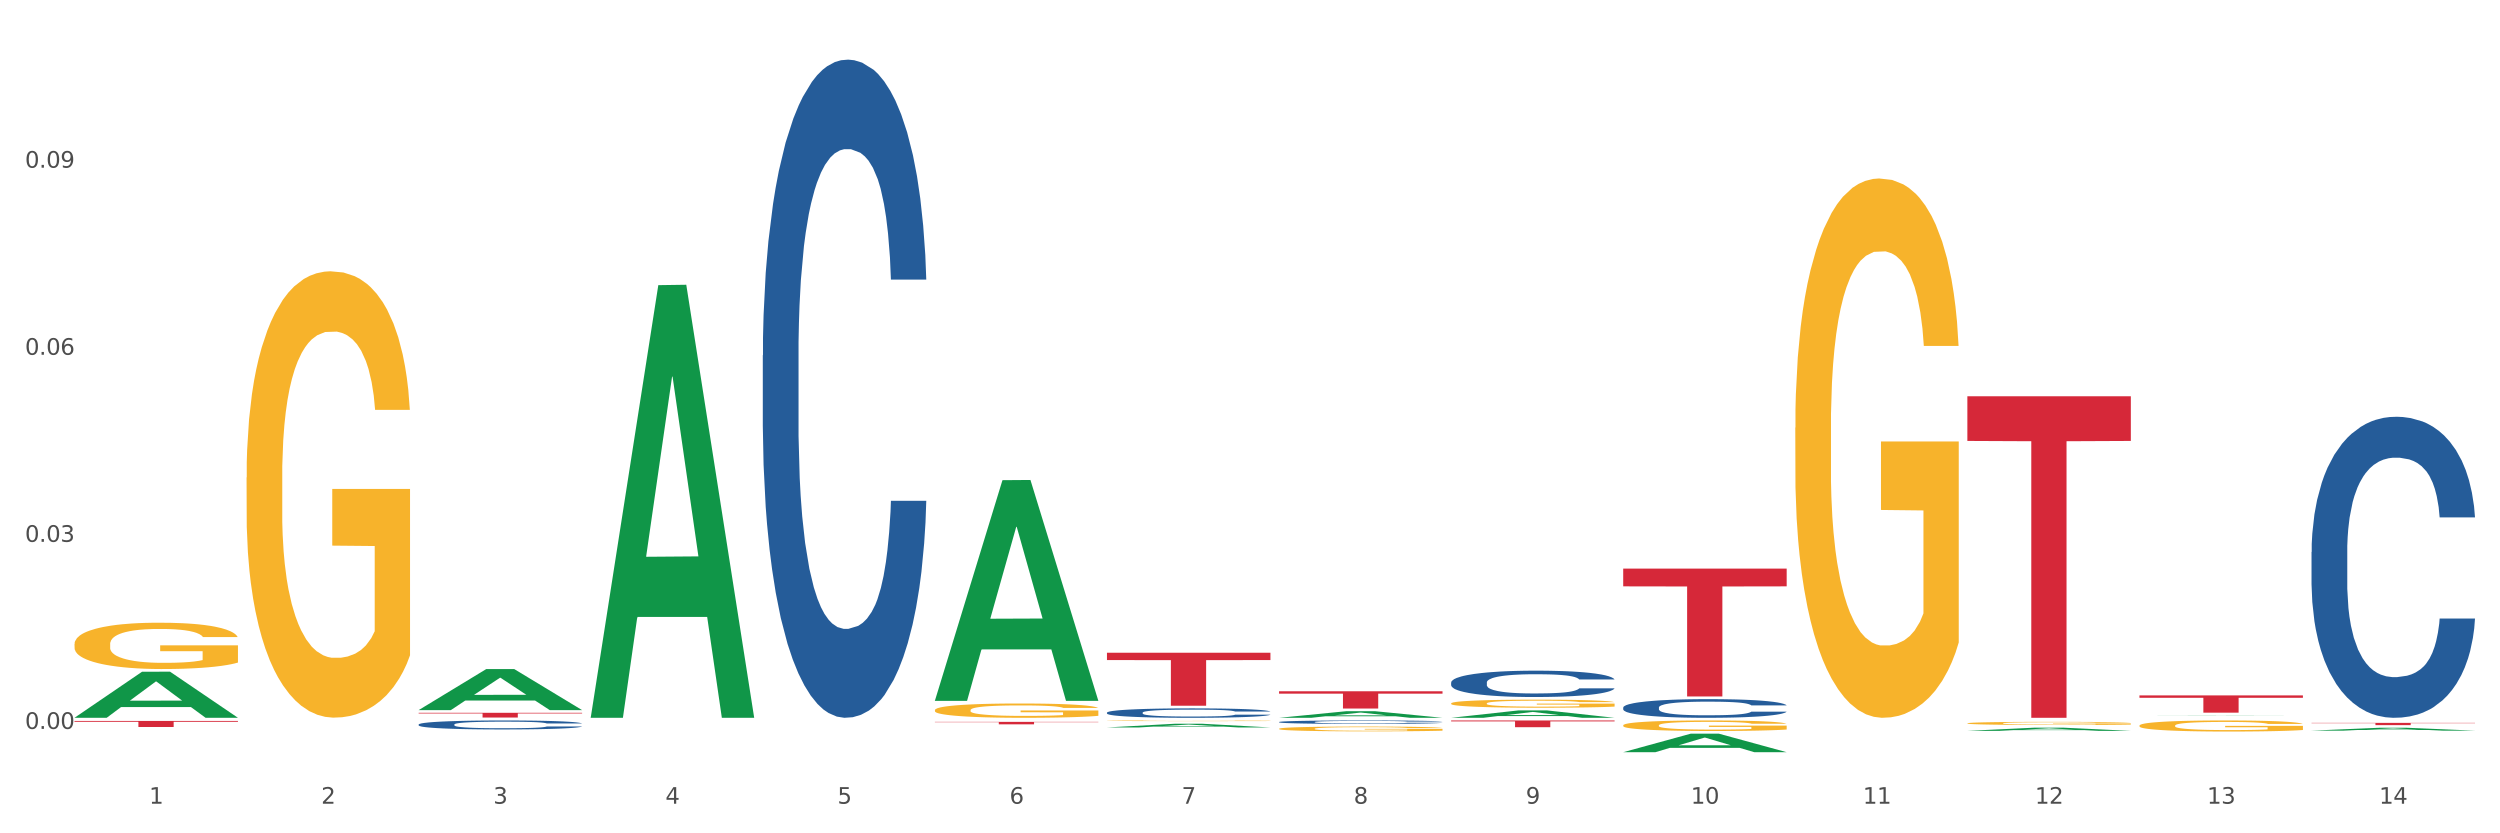
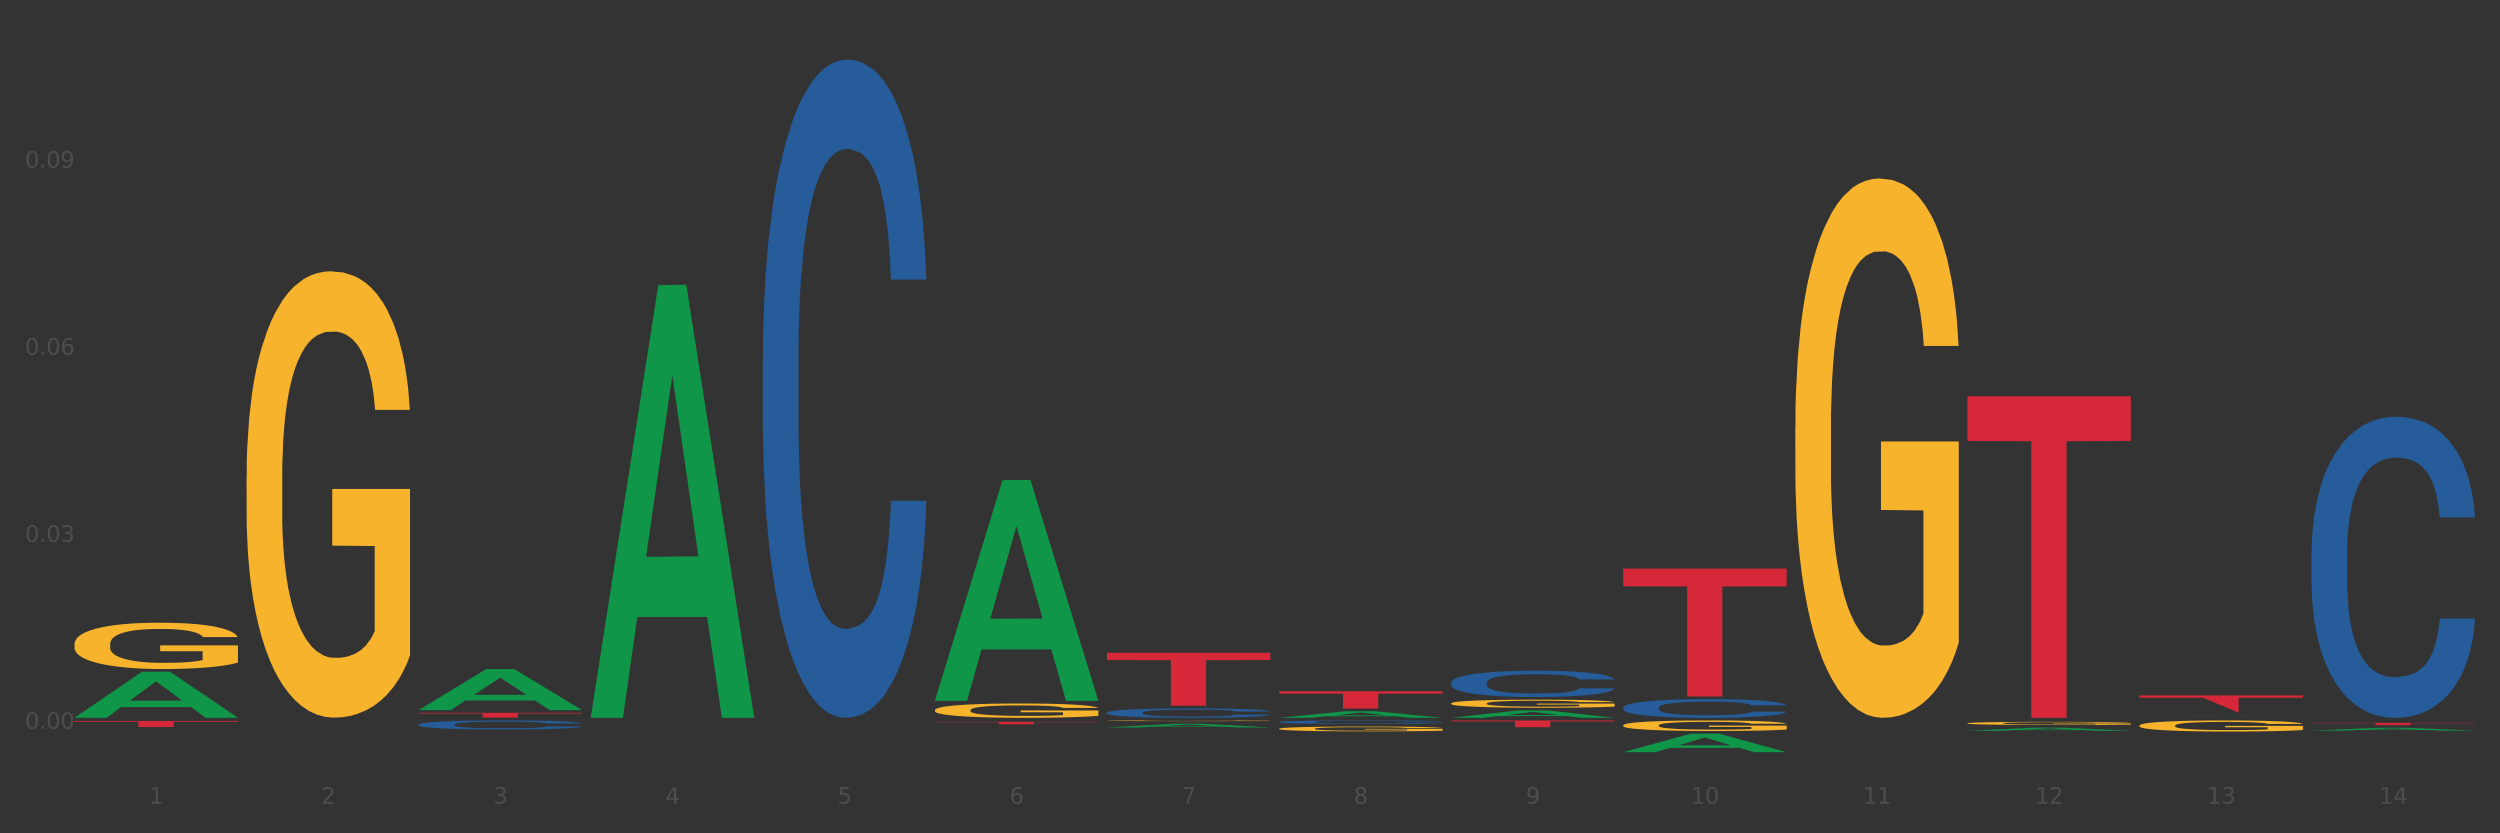
<svg xmlns="http://www.w3.org/2000/svg" xmlns:xlink="http://www.w3.org/1999/xlink" width="1080pt" height="360pt" viewBox="0 0 1080 360" version="1.1">
  <rect x="0" y="0" width="1080" height="360" fill="#333333" stroke="none" />
  <defs>
    <style type="text/css">*{stroke-linejoin: round; stroke-linecap: butt}</style>
  </defs>
  <g id="figure_1">
    <g id="patch_1">
-       <path d="M 0 360  L 1080 360  L 1080 0  L 0 0  z " style="fill: #ffffff; stroke: #ffffff; stroke-linejoin: miter" />
-     </g>
+       </g>
    <g id="axes_1">
      <g id="matplotlib.axis_1">
        <g id="xtick_1">
          <g id="text_1">
            <g style="fill: #4d4d4d" transform="translate(64.432 347.204) scale(0.096 -0.096)">
              <defs>
                <path id="DejaVuSans-31" d="M 794 531  L 1825 531  L 1825 4091  L 703 3866  L 703 4441  L 1819 4666  L 2450 4666  L 2450 531  L 3481 531  L 3481 0  L 794 0  L 794 531  z " transform="scale(0.016)" />
              </defs>
              <use xlink:href="#DejaVuSans-31" />
            </g>
          </g>
        </g>
        <g id="xtick_2">
          <g id="text_2">
            <g style="fill: #4d4d4d" transform="translate(138.771 347.204) scale(0.096 -0.096)">
              <defs>
                <path id="DejaVuSans-32" d="M 1228 531  L 3431 531  L 3431 0  L 469 0  L 469 531  Q 828 903 1448 1529  Q 2069 2156 2228 2338  Q 2531 2678 2651 2914  Q 2772 3150 2772 3378  Q 2772 3750 2511 3984  Q 2250 4219 1831 4219  Q 1534 4219 1204 4116  Q 875 4013 500 3803  L 500 4441  Q 881 4594 1212 4672  Q 1544 4750 1819 4750  Q 2544 4750 2975 4387  Q 3406 4025 3406 3419  Q 3406 3131 3298 2873  Q 3191 2616 2906 2266  Q 2828 2175 2409 1742  Q 1991 1309 1228 531  z " transform="scale(0.016)" />
              </defs>
              <use xlink:href="#DejaVuSans-32" />
            </g>
          </g>
        </g>
        <g id="xtick_3">
          <g id="text_3">
            <g style="fill: #4d4d4d" transform="translate(213.109 347.204) scale(0.096 -0.096)">
              <defs>
                <path id="DejaVuSans-33" d="M 2597 2516  Q 3050 2419 3304 2112  Q 3559 1806 3559 1356  Q 3559 666 3084 287  Q 2609 -91 1734 -91  Q 1441 -91 1130 -33  Q 819 25 488 141  L 488 750  Q 750 597 1062 519  Q 1375 441 1716 441  Q 2309 441 2620 675  Q 2931 909 2931 1356  Q 2931 1769 2642 2001  Q 2353 2234 1838 2234  L 1294 2234  L 1294 2753  L 1863 2753  Q 2328 2753 2575 2939  Q 2822 3125 2822 3475  Q 2822 3834 2567 4026  Q 2313 4219 1838 4219  Q 1578 4219 1281 4162  Q 984 4106 628 3988  L 628 4550  Q 988 4650 1302 4700  Q 1616 4750 1894 4750  Q 2613 4750 3031 4423  Q 3450 4097 3450 3541  Q 3450 3153 3228 2886  Q 3006 2619 2597 2516  z " transform="scale(0.016)" />
              </defs>
              <use xlink:href="#DejaVuSans-33" />
            </g>
          </g>
        </g>
        <g id="xtick_4">
          <g id="text_4">
            <g style="fill: #4d4d4d" transform="translate(287.448 347.204) scale(0.096 -0.096)">
              <defs>
                <path id="DejaVuSans-34" d="M 2419 4116  L 825 1625  L 2419 1625  L 2419 4116  z M 2253 4666  L 3047 4666  L 3047 1625  L 3713 1625  L 3713 1100  L 3047 1100  L 3047 0  L 2419 0  L 2419 1100  L 313 1100  L 313 1709  L 2253 4666  z " transform="scale(0.016)" />
              </defs>
              <use xlink:href="#DejaVuSans-34" />
            </g>
          </g>
        </g>
        <g id="xtick_5">
          <g id="text_5">
            <g style="fill: #4d4d4d" transform="translate(361.787 347.204) scale(0.096 -0.096)">
              <defs>
                <path id="DejaVuSans-35" d="M 691 4666  L 3169 4666  L 3169 4134  L 1269 4134  L 1269 2991  Q 1406 3038 1543 3061  Q 1681 3084 1819 3084  Q 2600 3084 3056 2656  Q 3513 2228 3513 1497  Q 3513 744 3044 326  Q 2575 -91 1722 -91  Q 1428 -91 1123 -41  Q 819 9 494 109  L 494 744  Q 775 591 1075 516  Q 1375 441 1709 441  Q 2250 441 2565 725  Q 2881 1009 2881 1497  Q 2881 1984 2565 2268  Q 2250 2553 1709 2553  Q 1456 2553 1204 2497  Q 953 2441 691 2322  L 691 4666  z " transform="scale(0.016)" />
              </defs>
              <use xlink:href="#DejaVuSans-35" />
            </g>
          </g>
        </g>
        <g id="xtick_6">
          <g id="text_6">
            <g style="fill: #4d4d4d" transform="translate(436.125 347.204) scale(0.096 -0.096)">
              <defs>
                <path id="DejaVuSans-36" d="M 2113 2584  Q 1688 2584 1439 2293  Q 1191 2003 1191 1497  Q 1191 994 1439 701  Q 1688 409 2113 409  Q 2538 409 2786 701  Q 3034 994 3034 1497  Q 3034 2003 2786 2293  Q 2538 2584 2113 2584  z M 3366 4563  L 3366 3988  Q 3128 4100 2886 4159  Q 2644 4219 2406 4219  Q 1781 4219 1451 3797  Q 1122 3375 1075 2522  Q 1259 2794 1537 2939  Q 1816 3084 2150 3084  Q 2853 3084 3261 2657  Q 3669 2231 3669 1497  Q 3669 778 3244 343  Q 2819 -91 2113 -91  Q 1303 -91 875 529  Q 447 1150 447 2328  Q 447 3434 972 4092  Q 1497 4750 2381 4750  Q 2619 4750 2861 4703  Q 3103 4656 3366 4563  z " transform="scale(0.016)" />
              </defs>
              <use xlink:href="#DejaVuSans-36" />
            </g>
          </g>
        </g>
        <g id="xtick_7">
          <g id="text_7">
            <g style="fill: #4d4d4d" transform="translate(510.464 347.204) scale(0.096 -0.096)">
              <defs>
                <path id="DejaVuSans-37" d="M 525 4666  L 3525 4666  L 3525 4397  L 1831 0  L 1172 0  L 2766 4134  L 525 4134  L 525 4666  z " transform="scale(0.016)" />
              </defs>
              <use xlink:href="#DejaVuSans-37" />
            </g>
          </g>
        </g>
        <g id="xtick_8">
          <g id="text_8">
            <g style="fill: #4d4d4d" transform="translate(584.803 347.204) scale(0.096 -0.096)">
              <defs>
                <path id="DejaVuSans-38" d="M 2034 2216  Q 1584 2216 1326 1975  Q 1069 1734 1069 1313  Q 1069 891 1326 650  Q 1584 409 2034 409  Q 2484 409 2743 651  Q 3003 894 3003 1313  Q 3003 1734 2745 1975  Q 2488 2216 2034 2216  z M 1403 2484  Q 997 2584 770 2862  Q 544 3141 544 3541  Q 544 4100 942 4425  Q 1341 4750 2034 4750  Q 2731 4750 3128 4425  Q 3525 4100 3525 3541  Q 3525 3141 3298 2862  Q 3072 2584 2669 2484  Q 3125 2378 3379 2068  Q 3634 1759 3634 1313  Q 3634 634 3220 271  Q 2806 -91 2034 -91  Q 1263 -91 848 271  Q 434 634 434 1313  Q 434 1759 690 2068  Q 947 2378 1403 2484  z M 1172 3481  Q 1172 3119 1398 2916  Q 1625 2713 2034 2713  Q 2441 2713 2670 2916  Q 2900 3119 2900 3481  Q 2900 3844 2670 4047  Q 2441 4250 2034 4250  Q 1625 4250 1398 4047  Q 1172 3844 1172 3481  z " transform="scale(0.016)" />
              </defs>
              <use xlink:href="#DejaVuSans-38" />
            </g>
          </g>
        </g>
        <g id="xtick_9">
          <g id="text_9">
            <g style="fill: #4d4d4d" transform="translate(659.142 347.204) scale(0.096 -0.096)">
              <defs>
                <path id="DejaVuSans-39" d="M 703 97  L 703 672  Q 941 559 1184 500  Q 1428 441 1663 441  Q 2288 441 2617 861  Q 2947 1281 2994 2138  Q 2813 1869 2534 1725  Q 2256 1581 1919 1581  Q 1219 1581 811 2004  Q 403 2428 403 3163  Q 403 3881 828 4315  Q 1253 4750 1959 4750  Q 2769 4750 3195 4129  Q 3622 3509 3622 2328  Q 3622 1225 3098 567  Q 2575 -91 1691 -91  Q 1453 -91 1209 -44  Q 966 3 703 97  z M 1959 2075  Q 2384 2075 2632 2365  Q 2881 2656 2881 3163  Q 2881 3666 2632 3958  Q 2384 4250 1959 4250  Q 1534 4250 1286 3958  Q 1038 3666 1038 3163  Q 1038 2656 1286 2365  Q 1534 2075 1959 2075  z " transform="scale(0.016)" />
              </defs>
              <use xlink:href="#DejaVuSans-39" />
            </g>
          </g>
        </g>
        <g id="xtick_10">
          <g id="text_10">
            <g style="fill: #4d4d4d" transform="translate(730.426 347.204) scale(0.096 -0.096)">
              <defs>
                <path id="DejaVuSans-30" d="M 2034 4250  Q 1547 4250 1301 3770  Q 1056 3291 1056 2328  Q 1056 1369 1301 889  Q 1547 409 2034 409  Q 2525 409 2770 889  Q 3016 1369 3016 2328  Q 3016 3291 2770 3770  Q 2525 4250 2034 4250  z M 2034 4750  Q 2819 4750 3233 4129  Q 3647 3509 3647 2328  Q 3647 1150 3233 529  Q 2819 -91 2034 -91  Q 1250 -91 836 529  Q 422 1150 422 2328  Q 422 3509 836 4129  Q 1250 4750 2034 4750  z " transform="scale(0.016)" />
              </defs>
              <use xlink:href="#DejaVuSans-31" />
              <use xlink:href="#DejaVuSans-30" transform="translate(63.623 0)" />
            </g>
          </g>
        </g>
        <g id="xtick_11">
          <g id="text_11">
            <g style="fill: #4d4d4d" transform="translate(804.765 347.204) scale(0.096 -0.096)">
              <use xlink:href="#DejaVuSans-31" />
              <use xlink:href="#DejaVuSans-31" transform="translate(63.623 0)" />
            </g>
          </g>
        </g>
        <g id="xtick_12">
          <g id="text_12">
            <g style="fill: #4d4d4d" transform="translate(879.104 347.204) scale(0.096 -0.096)">
              <use xlink:href="#DejaVuSans-31" />
              <use xlink:href="#DejaVuSans-32" transform="translate(63.623 0)" />
            </g>
          </g>
        </g>
        <g id="xtick_13">
          <g id="text_13">
            <g style="fill: #4d4d4d" transform="translate(953.442 347.204) scale(0.096 -0.096)">
              <use xlink:href="#DejaVuSans-31" />
              <use xlink:href="#DejaVuSans-33" transform="translate(63.623 0)" />
            </g>
          </g>
        </g>
        <g id="xtick_14">
          <g id="text_14">
            <g style="fill: #4d4d4d" transform="translate(1027.781 347.204) scale(0.096 -0.096)">
              <use xlink:href="#DejaVuSans-31" />
              <use xlink:href="#DejaVuSans-34" transform="translate(63.623 0)" />
            </g>
          </g>
        </g>
        <g id="xtick_15" />
        <g id="xtick_16" />
        <g id="xtick_17" />
        <g id="xtick_18" />
        <g id="xtick_19" />
        <g id="xtick_20" />
        <g id="xtick_21" />
        <g id="xtick_22" />
        <g id="xtick_23" />
        <g id="xtick_24" />
        <g id="xtick_25" />
        <g id="xtick_26" />
        <g id="xtick_27" />
      </g>
      <g id="matplotlib.axis_2">
        <g id="ytick_1">
          <g id="text_15">
            <g style="fill: #4d4d4d" transform="translate(10.8 314.883) scale(0.096 -0.096)">
              <defs>
                <path id="DejaVuSans-2e" d="M 684 794  L 1344 794  L 1344 0  L 684 0  L 684 794  z " transform="scale(0.016)" />
              </defs>
              <use xlink:href="#DejaVuSans-30" />
              <use xlink:href="#DejaVuSans-2e" transform="translate(63.623 0)" />
              <use xlink:href="#DejaVuSans-30" transform="translate(95.41 0)" />
              <use xlink:href="#DejaVuSans-30" transform="translate(159.033 0)" />
            </g>
          </g>
        </g>
        <g id="ytick_2">
          <g id="text_16">
            <g style="fill: #4d4d4d" transform="translate(10.8 234.071) scale(0.096 -0.096)">
              <use xlink:href="#DejaVuSans-30" />
              <use xlink:href="#DejaVuSans-2e" transform="translate(63.623 0)" />
              <use xlink:href="#DejaVuSans-30" transform="translate(95.41 0)" />
              <use xlink:href="#DejaVuSans-33" transform="translate(159.033 0)" />
            </g>
          </g>
        </g>
        <g id="ytick_3">
          <g id="text_17">
            <g style="fill: #4d4d4d" transform="translate(10.8 153.259) scale(0.096 -0.096)">
              <use xlink:href="#DejaVuSans-30" />
              <use xlink:href="#DejaVuSans-2e" transform="translate(63.623 0)" />
              <use xlink:href="#DejaVuSans-30" transform="translate(95.41 0)" />
              <use xlink:href="#DejaVuSans-36" transform="translate(159.033 0)" />
            </g>
          </g>
        </g>
        <g id="ytick_4">
          <g id="text_18">
            <g style="fill: #4d4d4d" transform="translate(10.8 72.447) scale(0.096 -0.096)">
              <use xlink:href="#DejaVuSans-30" />
              <use xlink:href="#DejaVuSans-2e" transform="translate(63.623 0)" />
              <use xlink:href="#DejaVuSans-30" transform="translate(95.41 0)" />
              <use xlink:href="#DejaVuSans-39" transform="translate(159.033 0)" />
            </g>
          </g>
        </g>
        <g id="ytick_5" />
        <g id="ytick_6" />
        <g id="ytick_7" />
        <g id="ytick_8" />
      </g>
      <g id="PolyCollection_1">
        <path d="M 32.175 310.056  L 32.248 310.038  L 61.37 290.186  L 73.456 290.167  L 102.797 310.094  L 88.818 310.094  L 82.484 305.454  L 52.415 305.454  L 52.197 305.528  L 46.081 310.094  L 32.175 310.094  L 32.175 310.056  L 56.201 302.684  L 78.698 302.666  L 67.559 294.414  L 67.413 294.377  L 67.267 294.433  L 56.128 302.666  L 56.201 302.684  L 32.175 310.056  z " clip-path="url(#p008dd4d9bc)" style="fill: #109648" />
-         <path d="M 924.24 300.421  L 994.861 300.421  L 994.861 301.457  L 967.081 301.464  L 967.081 307.878  L 951.852 307.878  L 951.852 301.464  L 924.24 301.457  L 924.24 300.428  L 924.24 300.421  z " clip-path="url(#p008dd4d9bc)" style="fill: #d62839" />
+         <path d="M 924.24 300.421  L 994.861 300.421  L 994.861 301.457  L 967.081 301.464  L 967.081 307.878  L 951.852 301.464  L 924.24 301.457  L 924.24 300.428  L 924.24 300.421  z " clip-path="url(#p008dd4d9bc)" style="fill: #d62839" />
        <path d="M 849.901 171.178  L 920.523 171.178  L 920.523 190.483  L 892.742 190.613  L 892.742 310.094  L 877.514 310.094  L 877.514 190.613  L 849.901 190.483  L 849.901 171.309  L 849.901 171.178  z " clip-path="url(#p008dd4d9bc)" style="fill: #d62839" />
        <path d="M 701.223 245.627  L 771.845 245.627  L 771.845 253.305  L 744.065 253.357  L 744.065 300.879  L 728.836 300.879  L 728.836 253.357  L 701.223 253.305  L 701.223 245.679  L 701.223 245.627  z " clip-path="url(#p008dd4d9bc)" style="fill: #d62839" />
        <path d="M 626.885 311.236  L 697.506 311.236  L 697.506 311.639  L 669.726 311.642  L 669.726 314.14  L 654.497 314.14  L 654.497 311.642  L 626.885 311.639  L 626.885 311.238  L 626.885 311.236  z " clip-path="url(#p008dd4d9bc)" style="fill: #d62839" />
        <path d="M 552.546 298.635  L 623.168 298.635  L 623.168 299.67  L 595.388 299.677  L 595.388 306.083  L 580.159 306.083  L 580.159 299.677  L 552.546 299.67  L 552.546 298.642  L 552.546 298.635  z " clip-path="url(#p008dd4d9bc)" style="fill: #d62839" />
        <path d="M 478.207 281.972  L 548.829 281.972  L 548.829 285.154  L 521.049 285.175  L 521.049 304.871  L 505.82 304.871  L 505.82 285.175  L 478.207 285.154  L 478.207 281.993  L 478.207 281.972  z " clip-path="url(#p008dd4d9bc)" style="fill: #d62839" />
        <path d="M 403.869 311.848  L 474.49 311.848  L 474.49 311.995  L 446.71 311.996  L 446.71 312.907  L 431.481 312.907  L 431.481 311.996  L 403.869 311.995  L 403.869 311.849  L 403.869 311.848  z " clip-path="url(#p008dd4d9bc)" style="fill: #d62839" />
        <path d="M 180.852 307.917  L 251.474 307.917  L 251.474 308.204  L 223.694 308.206  L 223.694 309.98  L 208.465 309.98  L 208.465 308.206  L 180.852 308.204  L 180.852 307.919  L 180.852 307.917  z " clip-path="url(#p008dd4d9bc)" style="fill: #d62839" />
        <path d="M 32.175 311.448  L 102.797 311.448  L 102.797 311.812  L 75.017 311.814  L 75.017 314.064  L 59.788 314.064  L 59.788 311.814  L 32.175 311.812  L 32.175 311.451  L 32.175 311.448  z " clip-path="url(#p008dd4d9bc)" style="fill: #d62839" />
        <path d="M 180.852 312.981  L 180.936 312.978  L 180.936 312.878  L 181.186 312.744  L 182.105 312.495  L 183.273 312.307  L 185.277 312.087  L 186.362 311.995  L 187.781 311.892  L 190.703 311.725  L 194.042 311.583  L 196.379 311.505  L 198.132 311.456  L 202.056 311.367  L 204.31 311.328  L 206.647 311.296  L 208.65 311.275  L 211.989 311.25  L 214.661 311.239  L 217.749 311.236  L 220.337 311.239  L 223.76 311.253  L 228.768 311.296  L 230.688 311.321  L 233.276 311.363  L 235.947 311.42  L 238.118 311.477  L 240.622 311.559  L 243.21 311.665  L 245.714 311.8  L 247.467 311.924  L 248.886 312.055  L 250.139 312.215  L 251.057 312.389  L 251.474 312.534  L 236.198 312.534  L 235.78 312.403  L 234.946 312.261  L 234.111 312.165  L 233.193 312.087  L 231.774 311.998  L 230.521 311.942  L 228.434 311.874  L 226.514 311.832  L 224.928 311.807  L 223.008 311.786  L 218.918 311.764  L 215.996 311.764  L 214.16 311.771  L 211.906 311.789  L 209.986 311.814  L 207.732 311.857  L 205.979 311.903  L 204.226 311.963  L 203.224 312.006  L 201.722 312.084  L 200.72 312.147  L 199.384 312.257  L 198.633 312.336  L 197.297 312.538  L 196.713 312.687  L 196.463 312.79  L 196.296 312.903  L 196.296 313.457  L 196.797 313.705  L 197.214 313.811  L 197.882 313.932  L 199.134 314.088  L 200.97 314.241  L 202.89 314.351  L 204.476 314.418  L 205.979 314.468  L 207.482 314.507  L 209.318 314.542  L 210.821 314.564  L 213.075 314.585  L 215.746 314.595  L 217.833 314.595  L 222.09 314.578  L 224.01 314.56  L 225.847 314.535  L 227.85 314.496  L 229.436 314.454  L 230.354 314.422  L 231.857 314.354  L 233.026 314.283  L 234.027 314.202  L 234.695 314.131  L 235.447 314.024  L 236.031 313.904  L 236.198 313.84  L 251.474 313.84  L 251.14 313.967  L 250.556 314.092  L 249.387 314.258  L 248.469 314.354  L 247.05 314.471  L 245.547 314.571  L 243.46 314.681  L 241.54 314.762  L 239.537 314.833  L 237.367 314.897  L 233.443 314.986  L 232.024 315.011  L 229.019 315.053  L 226.681 315.078  L 223.259 315.103  L 219.753 315.117  L 216.08 315.121  L 212.824 315.113  L 209.235 315.092  L 206.981 315.071  L 204.476 315.039  L 201.555 314.989  L 198.8 314.929  L 196.212 314.858  L 193.791 314.776  L 191.538 314.684  L 188.616 314.532  L 186.445 314.383  L 184.859 314.244  L 183.774 314.127  L 182.689 313.978  L 182.105 313.875  L 181.186 313.627  L 180.852 313.396  L 180.852 312.981  z " clip-path="url(#p008dd4d9bc)" style="fill: #255c99" />
        <path d="M 329.53 153.514  L 329.613 153.254  L 329.613 145.984  L 329.864 136.117  L 330.782 117.94  L 331.951 104.178  L 333.954 88.079  L 335.039 81.328  L 336.458 73.797  L 339.38 61.593  L 342.719 51.207  L 345.057 45.494  L 346.81 41.859  L 350.733 35.367  L 352.987 32.511  L 355.324 30.174  L 357.328 28.616  L 360.667 26.798  L 363.338 26.019  L 366.427 25.759  L 369.015 26.019  L 372.437 27.058  L 377.446 30.174  L 379.366 31.991  L 381.954 35.107  L 384.625 39.262  L 386.795 43.417  L 389.3 49.389  L 391.887 57.179  L 394.392 67.046  L 396.145 76.134  L 397.564 85.742  L 398.816 97.427  L 399.734 110.15  L 400.152 120.796  L 384.875 120.796  L 384.458 111.189  L 383.623 100.802  L 382.788 93.791  L 381.87 88.079  L 380.451 81.587  L 379.199 77.433  L 377.112 72.499  L 375.192 69.383  L 373.606 67.565  L 371.686 66.007  L 367.595 64.449  L 364.674 64.449  L 362.837 64.969  L 360.583 66.267  L 358.663 68.085  L 356.41 71.201  L 354.656 74.576  L 352.903 78.991  L 351.902 82.107  L 350.399 87.819  L 349.397 92.493  L 348.062 100.543  L 347.31 106.255  L 345.975 121.056  L 345.391 131.962  L 345.14 139.492  L 344.973 147.802  L 344.973 188.309  L 345.474 206.486  L 345.891 214.276  L 346.559 223.104  L 347.811 234.529  L 349.648 245.695  L 351.568 253.744  L 353.154 258.678  L 354.656 262.313  L 356.159 265.17  L 357.996 267.766  L 359.498 269.324  L 361.752 270.882  L 364.423 271.661  L 366.51 271.661  L 370.768 270.363  L 372.688 269.065  L 374.524 267.247  L 376.528 264.391  L 378.114 261.275  L 379.032 258.938  L 380.534 254.004  L 381.703 248.811  L 382.705 242.839  L 383.373 237.645  L 384.124 229.855  L 384.708 221.027  L 384.875 216.353  L 400.152 216.353  L 399.818 225.701  L 399.233 234.789  L 398.065 246.993  L 397.146 254.004  L 395.727 262.573  L 394.225 269.844  L 392.138 277.893  L 390.218 283.865  L 388.214 289.059  L 386.044 293.733  L 382.121 300.224  L 380.701 302.042  L 377.696 305.158  L 375.359 306.976  L 371.936 308.793  L 368.43 309.832  L 364.757 310.091  L 361.502 309.572  L 357.912 308.014  L 355.658 306.456  L 353.154 304.119  L 350.232 300.484  L 347.477 296.07  L 344.89 290.876  L 342.469 284.904  L 340.215 278.153  L 337.293 266.987  L 335.123 256.081  L 333.537 245.954  L 332.452 237.386  L 331.366 226.48  L 330.782 218.949  L 329.864 200.773  L 329.53 183.895  L 329.53 153.514  z " clip-path="url(#p008dd4d9bc)" style="fill: #255c99" />
        <path d="M 998.578 312.273  L 1069.2 312.273  L 1069.2 312.409  L 1041.42 312.41  L 1041.42 313.252  L 1026.191 313.252  L 1026.191 312.41  L 998.578 312.409  L 998.578 312.274  L 998.578 312.273  z " clip-path="url(#p008dd4d9bc)" style="fill: #d62839" />
        <path d="M 478.207 307.846  L 478.291 307.843  L 478.291 307.738  L 478.541 307.597  L 479.459 307.336  L 480.628 307.138  L 482.632 306.907  L 483.717 306.81  L 485.136 306.702  L 488.058 306.527  L 491.397 306.378  L 493.734 306.296  L 495.487 306.244  L 499.41 306.151  L 501.664 306.11  L 504.002 306.076  L 506.005 306.054  L 509.344 306.028  L 512.016 306.016  L 515.104 306.013  L 517.692 306.016  L 521.115 306.031  L 526.123 306.076  L 528.043 306.102  L 530.631 306.147  L 533.302 306.207  L 535.473 306.266  L 537.977 306.352  L 540.565 306.464  L 543.069 306.605  L 544.822 306.736  L 546.241 306.874  L 547.493 307.041  L 548.412 307.224  L 548.829 307.377  L 533.553 307.377  L 533.135 307.239  L 532.301 307.09  L 531.466 306.989  L 530.548 306.907  L 529.128 306.814  L 527.876 306.754  L 525.789 306.684  L 523.869 306.639  L 522.283 306.613  L 520.363 306.59  L 516.273 306.568  L 513.351 306.568  L 511.515 306.575  L 509.261 306.594  L 507.341 306.62  L 505.087 306.665  L 503.334 306.713  L 501.581 306.777  L 500.579 306.821  L 499.077 306.903  L 498.075 306.971  L 496.739 307.086  L 495.988 307.168  L 494.652 307.381  L 494.068 307.537  L 493.818 307.645  L 493.651 307.764  L 493.651 308.346  L 494.151 308.607  L 494.569 308.719  L 495.237 308.845  L 496.489 309.009  L 498.325 309.169  L 500.245 309.285  L 501.831 309.356  L 503.334 309.408  L 504.837 309.449  L 506.673 309.486  L 508.176 309.509  L 510.429 309.531  L 513.101 309.542  L 515.188 309.542  L 519.445 309.524  L 521.365 309.505  L 523.202 309.479  L 525.205 309.438  L 526.791 309.393  L 527.709 309.36  L 529.212 309.289  L 530.381 309.214  L 531.382 309.128  L 532.05 309.054  L 532.801 308.942  L 533.386 308.815  L 533.553 308.748  L 548.829 308.748  L 548.495 308.883  L 547.911 309.013  L 546.742 309.188  L 545.824 309.289  L 544.405 309.412  L 542.902 309.516  L 540.815 309.632  L 538.895 309.717  L 536.892 309.792  L 534.721 309.859  L 530.798 309.952  L 529.379 309.978  L 526.374 310.023  L 524.036 310.049  L 520.614 310.075  L 517.108 310.09  L 513.435 310.094  L 510.179 310.086  L 506.59 310.064  L 504.336 310.042  L 501.831 310.008  L 498.91 309.956  L 496.155 309.893  L 493.567 309.818  L 491.146 309.732  L 488.892 309.635  L 485.971 309.475  L 483.8 309.319  L 482.214 309.173  L 481.129 309.05  L 480.044 308.894  L 479.459 308.786  L 478.541 308.525  L 478.207 308.282  L 478.207 307.846  z " clip-path="url(#p008dd4d9bc)" style="fill: #255c99" />
        <path d="M 626.885 294.842  L 626.968 294.831  L 626.968 294.54  L 627.219 294.145  L 628.137 293.418  L 629.306 292.867  L 631.309 292.222  L 632.394 291.952  L 633.813 291.65  L 636.735 291.162  L 640.074 290.746  L 642.411 290.517  L 644.164 290.372  L 648.088 290.112  L 650.342 289.997  L 652.679 289.904  L 654.683 289.841  L 658.022 289.769  L 660.693 289.737  L 663.782 289.727  L 666.369 289.737  L 669.792 289.779  L 674.801 289.904  L 676.721 289.976  L 679.308 290.101  L 681.98 290.268  L 684.15 290.434  L 686.654 290.673  L 689.242 290.985  L 691.747 291.38  L 693.5 291.744  L 694.919 292.128  L 696.171 292.596  L 697.089 293.106  L 697.506 293.532  L 682.23 293.532  L 681.813 293.147  L 680.978 292.731  L 680.143 292.451  L 679.225 292.222  L 677.806 291.962  L 676.554 291.796  L 674.467 291.598  L 672.547 291.473  L 670.961 291.401  L 669.041 291.338  L 664.95 291.276  L 662.029 291.276  L 660.192 291.297  L 657.938 291.349  L 656.018 291.422  L 653.764 291.546  L 652.011 291.681  L 650.258 291.858  L 649.257 291.983  L 647.754 292.212  L 646.752 292.399  L 645.417 292.721  L 644.665 292.95  L 643.33 293.542  L 642.745 293.979  L 642.495 294.28  L 642.328 294.613  L 642.328 296.235  L 642.829 296.963  L 643.246 297.274  L 643.914 297.628  L 645.166 298.085  L 647.003 298.532  L 648.923 298.855  L 650.509 299.052  L 652.011 299.198  L 653.514 299.312  L 655.35 299.416  L 656.853 299.478  L 659.107 299.541  L 661.778 299.572  L 663.865 299.572  L 668.122 299.52  L 670.042 299.468  L 671.879 299.395  L 673.882 299.281  L 675.468 299.156  L 676.387 299.063  L 677.889 298.865  L 679.058 298.657  L 680.06 298.418  L 680.728 298.21  L 681.479 297.898  L 682.063 297.545  L 682.23 297.358  L 697.506 297.358  L 697.173 297.732  L 696.588 298.096  L 695.42 298.584  L 694.501 298.865  L 693.082 299.208  L 691.58 299.499  L 689.493 299.821  L 687.573 300.061  L 685.569 300.269  L 683.399 300.456  L 679.475 300.716  L 678.056 300.788  L 675.051 300.913  L 672.714 300.986  L 669.291 301.059  L 665.785 301.1  L 662.112 301.111  L 658.856 301.09  L 655.267 301.027  L 653.013 300.965  L 650.509 300.871  L 647.587 300.726  L 644.832 300.549  L 642.244 300.341  L 639.824 300.102  L 637.57 299.832  L 634.648 299.385  L 632.478 298.948  L 630.892 298.543  L 629.806 298.2  L 628.721 297.763  L 628.137 297.462  L 627.219 296.734  L 626.885 296.058  L 626.885 294.842  z " clip-path="url(#p008dd4d9bc)" style="fill: #255c99" />
        <path d="M 701.223 305.648  L 701.307 305.641  L 701.307 305.434  L 701.557 305.154  L 702.476 304.638  L 703.644 304.247  L 705.648 303.79  L 706.733 303.598  L 708.152 303.385  L 711.074 303.038  L 714.413 302.743  L 716.75 302.581  L 718.503 302.478  L 722.427 302.293  L 724.681 302.212  L 727.018 302.146  L 729.021 302.102  L 732.36 302.05  L 735.032 302.028  L 738.12 302.021  L 740.708 302.028  L 744.131 302.057  L 749.139 302.146  L 751.059 302.198  L 753.647 302.286  L 756.318 302.404  L 758.489 302.522  L 760.993 302.691  L 763.581 302.913  L 766.085 303.193  L 767.838 303.451  L 769.257 303.724  L 770.51 304.055  L 771.428 304.417  L 771.845 304.719  L 756.569 304.719  L 756.151 304.446  L 755.317 304.151  L 754.482 303.952  L 753.564 303.79  L 752.145 303.606  L 750.892 303.488  L 748.805 303.348  L 746.885 303.259  L 745.299 303.208  L 743.379 303.163  L 739.289 303.119  L 736.367 303.119  L 734.531 303.134  L 732.277 303.171  L 730.357 303.222  L 728.103 303.311  L 726.35 303.407  L 724.597 303.532  L 723.595 303.62  L 722.093 303.783  L 721.091 303.915  L 719.755 304.144  L 719.004 304.306  L 717.668 304.726  L 717.084 305.036  L 716.834 305.25  L 716.667 305.486  L 716.667 306.636  L 717.168 307.152  L 717.585 307.373  L 718.253 307.624  L 719.505 307.948  L 721.341 308.265  L 723.261 308.494  L 724.847 308.634  L 726.35 308.737  L 727.853 308.818  L 729.689 308.892  L 731.192 308.936  L 733.446 308.98  L 736.117 309.003  L 738.204 309.003  L 742.461 308.966  L 744.381 308.929  L 746.218 308.877  L 748.221 308.796  L 749.807 308.708  L 750.725 308.641  L 752.228 308.501  L 753.397 308.354  L 754.398 308.184  L 755.066 308.037  L 755.818 307.816  L 756.402 307.565  L 756.569 307.432  L 771.845 307.432  L 771.511 307.698  L 770.927 307.956  L 769.758 308.302  L 768.84 308.501  L 767.421 308.745  L 765.918 308.951  L 763.831 309.18  L 761.911 309.349  L 759.908 309.497  L 757.738 309.629  L 753.814 309.814  L 752.395 309.865  L 749.39 309.954  L 747.052 310.005  L 743.63 310.057  L 740.124 310.086  L 736.451 310.094  L 733.195 310.079  L 729.606 310.035  L 727.352 309.991  L 724.847 309.924  L 721.926 309.821  L 719.171 309.696  L 716.583 309.548  L 714.162 309.379  L 711.908 309.187  L 708.987 308.87  L 706.816 308.56  L 705.23 308.273  L 704.145 308.029  L 703.06 307.72  L 702.476 307.506  L 701.557 306.99  L 701.223 306.511  L 701.223 305.648  z " clip-path="url(#p008dd4d9bc)" style="fill: #255c99" />
        <path d="M 998.578 238.473  L 998.662 238.354  L 998.662 235.029  L 998.912 230.515  L 999.83 222.201  L 1000.999 215.906  L 1003.003 208.542  L 1004.088 205.454  L 1005.507 202.01  L 1008.429 196.427  L 1011.768 191.676  L 1014.105 189.063  L 1015.858 187.401  L 1019.781 184.431  L 1022.035 183.125  L 1024.373 182.056  L 1026.376 181.343  L 1029.715 180.512  L 1032.387 180.155  L 1035.475 180.037  L 1038.063 180.155  L 1041.486 180.63  L 1046.494 182.056  L 1048.414 182.887  L 1051.002 184.312  L 1053.673 186.213  L 1055.844 188.113  L 1058.348 190.845  L 1060.936 194.408  L 1063.44 198.922  L 1065.193 203.079  L 1066.612 207.473  L 1067.864 212.818  L 1068.783 218.638  L 1069.2 223.508  L 1053.924 223.508  L 1053.506 219.113  L 1052.671 214.362  L 1051.837 211.155  L 1050.918 208.542  L 1049.499 205.573  L 1048.247 203.673  L 1046.16 201.416  L 1044.24 199.991  L 1042.654 199.159  L 1040.734 198.447  L 1036.644 197.734  L 1033.722 197.734  L 1031.886 197.971  L 1029.632 198.565  L 1027.712 199.397  L 1025.458 200.822  L 1023.705 202.366  L 1021.952 204.385  L 1020.95 205.81  L 1019.448 208.424  L 1018.446 210.561  L 1017.11 214.243  L 1016.359 216.856  L 1015.023 223.627  L 1014.439 228.615  L 1014.188 232.059  L 1014.022 235.86  L 1014.022 254.389  L 1014.522 262.703  L 1014.94 266.266  L 1015.608 270.305  L 1016.86 275.531  L 1018.696 280.638  L 1020.616 284.32  L 1022.202 286.577  L 1023.705 288.239  L 1025.207 289.546  L 1027.044 290.734  L 1028.547 291.446  L 1030.8 292.159  L 1033.472 292.515  L 1035.559 292.515  L 1039.816 291.921  L 1041.736 291.328  L 1043.572 290.496  L 1045.576 289.19  L 1047.162 287.764  L 1048.08 286.695  L 1049.583 284.439  L 1050.752 282.063  L 1051.753 279.331  L 1052.421 276.956  L 1053.172 273.393  L 1053.757 269.354  L 1053.924 267.216  L 1069.2 267.216  L 1068.866 271.492  L 1068.282 275.649  L 1067.113 281.232  L 1066.195 284.439  L 1064.776 288.358  L 1063.273 291.684  L 1061.186 295.366  L 1059.266 298.098  L 1057.263 300.473  L 1055.092 302.611  L 1051.169 305.58  L 1049.75 306.412  L 1046.745 307.837  L 1044.407 308.669  L 1040.985 309.5  L 1037.479 309.975  L 1033.806 310.094  L 1030.55 309.856  L 1026.96 309.144  L 1024.707 308.431  L 1022.202 307.362  L 1019.281 305.699  L 1016.526 303.68  L 1013.938 301.305  L 1011.517 298.573  L 1009.263 295.485  L 1006.342 290.377  L 1004.171 285.389  L 1002.585 280.757  L 1001.5 276.837  L 1000.415 271.849  L 999.83 268.404  L 998.912 260.09  L 998.578 252.37  L 998.578 238.473  z " clip-path="url(#p008dd4d9bc)" style="fill: #255c99" />
        <path d="M 924.24 313.452  L 924.323 313.448  L 924.323 313.29  L 924.49 313.154  L 925.323 312.826  L 926.574 312.554  L 927.491 312.41  L 928.408 312.291  L 929.492 312.173  L 930.826 312.05  L 933.244 311.871  L 934.745 311.779  L 936.58 311.682  L 939.915 311.542  L 942.333 311.463  L 944.834 311.398  L 948.92 311.319  L 951.588 311.284  L 954.423 311.258  L 957.841 311.24  L 960.426 311.236  L 966.096 311.249  L 970.932 311.288  L 973.266 311.319  L 976.268 311.371  L 977.852 311.407  L 980.437 311.477  L 983.105 311.569  L 984.939 311.647  L 987.691 311.796  L 989.775 311.945  L 991.693 312.129  L 992.693 312.256  L 993.444 312.374  L 994.111 312.51  L 994.778 312.725  L 979.77 312.725  L 979.186 312.572  L 978.269 312.427  L 976.935 312.287  L 975.768 312.199  L 973.766 312.09  L 971.932 312.02  L 970.014 311.967  L 967.68 311.923  L 965.845 311.901  L 963.261 311.884  L 958.175 311.888  L 954.756 311.923  L 952.422 311.967  L 950.921 312.007  L 949.587 312.05  L 948.086 312.112  L 946.335 312.204  L 945.084 312.287  L 943.834 312.392  L 942.833 312.497  L 941.916 312.62  L 941.165 312.751  L 940.582 312.887  L 940.081 313.053  L 939.665 313.329  L 939.665 313.929  L 939.831 314.065  L 940.248 314.245  L 940.749 314.38  L 941.582 314.543  L 942.333 314.652  L 943.75 314.81  L 945.334 314.941  L 946.585 315.024  L 947.836 315.094  L 950.004 315.191  L 952.422 315.27  L 954.506 315.318  L 957.341 315.362  L 959.259 315.379  L 960.926 315.388  L 965.012 315.388  L 967.93 315.375  L 971.182 315.344  L 973.683 315.305  L 975.768 315.256  L 978.102 315.178  L 979.603 315.103  L 979.603 314.188  L 961.26 314.183  L 961.26 313.575  L 994.861 313.575  L 994.861 315.362  L 993.444 315.454  L 991.86 315.537  L 990.192 315.611  L 987.691 315.703  L 984.689 315.791  L 982.021 315.852  L 979.186 315.905  L 975.851 315.953  L 971.515 315.997  L 968.847 316.014  L 965.512 316.027  L 961.593 316.032  L 958.175 316.023  L 954.84 316.001  L 951.338 315.962  L 947.919 315.905  L 945.334 315.848  L 942.75 315.778  L 939.998 315.686  L 937.83 315.598  L 936.163 315.519  L 934.328 315.418  L 932.327 315.287  L 930.826 315.169  L 929.492 315.046  L 928.075 314.889  L 927.074 314.753  L 926.074 314.582  L 925.49 314.455  L 924.823 314.258  L 924.323 313.982  L 924.24 313.452  z " clip-path="url(#p008dd4d9bc)" style="fill: #f7b32b" />
        <path d="M 849.901 312.466  L 849.984 312.465  L 849.984 312.42  L 850.151 312.382  L 850.985 312.288  L 852.235 312.211  L 853.153 312.17  L 854.07 312.136  L 855.154 312.103  L 856.488 312.068  L 858.906 312.017  L 860.407 311.991  L 862.241 311.963  L 865.576 311.924  L 867.994 311.901  L 870.495 311.882  L 874.581 311.86  L 877.249 311.85  L 880.084 311.843  L 883.502 311.838  L 886.087 311.836  L 891.757 311.84  L 896.593 311.851  L 898.927 311.86  L 901.929 311.875  L 903.513 311.885  L 906.098 311.905  L 908.766 311.931  L 910.601 311.953  L 913.352 311.996  L 915.436 312.038  L 917.354 312.09  L 918.355 312.127  L 919.105 312.16  L 919.772 312.199  L 920.439 312.26  L 905.431 312.26  L 904.847 312.216  L 903.93 312.175  L 902.596 312.135  L 901.429 312.11  L 899.428 312.079  L 897.593 312.059  L 895.676 312.044  L 893.341 312.032  L 891.507 312.026  L 888.922 312.021  L 883.836 312.022  L 880.417 312.032  L 878.083 312.044  L 876.582 312.056  L 875.248 312.068  L 873.747 312.085  L 871.996 312.112  L 870.745 312.135  L 869.495 312.165  L 868.494 312.195  L 867.577 312.23  L 866.827 312.267  L 866.243 312.306  L 865.743 312.353  L 865.326 312.432  L 865.326 312.602  L 865.493 312.641  L 865.91 312.692  L 866.41 312.73  L 867.244 312.776  L 867.994 312.808  L 869.411 312.852  L 870.996 312.89  L 872.246 312.913  L 873.497 312.933  L 875.665 312.961  L 878.083 312.983  L 880.167 312.997  L 883.002 313.009  L 884.92 313.014  L 886.587 313.017  L 890.673 313.017  L 893.591 313.013  L 896.843 313.004  L 899.344 312.993  L 901.429 312.979  L 903.763 312.957  L 905.264 312.936  L 905.264 312.676  L 886.921 312.674  L 886.921 312.501  L 920.523 312.501  L 920.523 313.009  L 919.105 313.035  L 917.521 313.059  L 915.853 313.08  L 913.352 313.106  L 910.35 313.131  L 907.682 313.149  L 904.847 313.164  L 901.512 313.177  L 897.177 313.19  L 894.508 313.195  L 891.173 313.199  L 887.254 313.2  L 883.836 313.197  L 880.501 313.191  L 876.999 313.18  L 873.58 313.164  L 870.996 313.148  L 868.411 313.128  L 865.659 313.101  L 863.492 313.077  L 861.824 313.054  L 859.99 313.026  L 857.989 312.988  L 856.488 312.955  L 855.154 312.92  L 853.736 312.875  L 852.736 312.836  L 851.735 312.788  L 851.151 312.752  L 850.484 312.696  L 849.984 312.617  L 849.901 312.466  z " clip-path="url(#p008dd4d9bc)" style="fill: #f7b32b" />
        <path d="M 775.562 184.764  L 775.645 184.551  L 775.645 176.891  L 775.812 170.295  L 776.646 154.336  L 777.897 141.143  L 778.814 134.121  L 779.731 128.376  L 780.815 122.631  L 782.149 116.673  L 784.567 107.949  L 786.068 103.48  L 787.902 98.799  L 791.237 91.99  L 793.655 88.16  L 796.157 84.968  L 800.242 81.138  L 802.91 79.436  L 805.745 78.159  L 809.164 77.308  L 811.748 77.095  L 817.418 77.733  L 822.254 79.648  L 824.589 81.138  L 827.59 83.691  L 829.175 85.394  L 831.759 88.798  L 834.427 93.267  L 836.262 97.097  L 839.013 104.331  L 841.098 111.566  L 843.015 120.503  L 844.016 126.674  L 844.766 132.419  L 845.433 139.015  L 846.1 149.442  L 831.092 149.442  L 830.509 141.994  L 829.592 134.972  L 828.257 128.163  L 827.09 123.908  L 825.089 118.588  L 823.255 115.183  L 821.337 112.63  L 819.002 110.502  L 817.168 109.438  L 814.583 108.587  L 809.497 108.8  L 806.079 110.502  L 803.744 112.63  L 802.243 114.545  L 800.909 116.673  L 799.408 119.652  L 797.657 124.12  L 796.407 128.163  L 795.156 133.27  L 794.156 138.377  L 793.238 144.335  L 792.488 150.718  L 791.904 157.315  L 791.404 165.401  L 790.987 178.806  L 790.987 207.957  L 791.154 214.554  L 791.571 223.278  L 792.071 229.874  L 792.905 237.747  L 793.655 243.067  L 795.073 250.727  L 796.657 257.111  L 797.908 261.153  L 799.158 264.558  L 801.326 269.239  L 803.744 273.069  L 805.829 275.41  L 808.663 277.538  L 810.581 278.389  L 812.249 278.815  L 816.334 278.815  L 819.253 278.176  L 822.504 276.687  L 825.006 274.772  L 827.09 272.431  L 829.425 268.601  L 830.926 264.984  L 830.926 220.512  L 812.582 220.299  L 812.582 190.722  L 846.184 190.722  L 846.184 277.538  L 844.766 282.006  L 843.182 286.049  L 841.515 289.667  L 839.013 294.135  L 836.012 298.391  L 833.344 301.37  L 830.509 303.923  L 827.174 306.264  L 822.838 308.392  L 820.17 309.243  L 816.835 309.881  L 812.916 310.094  L 809.497 309.668  L 806.162 308.604  L 802.66 306.689  L 799.242 303.923  L 796.657 301.157  L 794.072 297.752  L 791.321 293.284  L 789.153 289.028  L 787.485 285.198  L 785.651 280.304  L 783.65 273.92  L 782.149 268.175  L 780.815 262.217  L 779.398 254.557  L 778.397 247.961  L 777.396 239.662  L 776.813 233.491  L 776.146 223.916  L 775.645 210.511  L 775.562 184.764  z " clip-path="url(#p008dd4d9bc)" style="fill: #f7b32b" />
        <path d="M 701.223 313.342  L 701.307 313.338  L 701.307 313.188  L 701.474 313.059  L 702.307 312.747  L 703.558 312.489  L 704.475 312.351  L 705.392 312.239  L 706.476 312.126  L 707.81 312.01  L 710.228 311.839  L 711.729 311.752  L 713.563 311.66  L 716.899 311.527  L 719.317 311.452  L 721.818 311.39  L 725.903 311.315  L 728.572 311.281  L 731.406 311.257  L 734.825 311.24  L 737.41 311.236  L 743.08 311.248  L 747.915 311.286  L 750.25 311.315  L 753.252 311.365  L 754.836 311.398  L 757.421 311.465  L 760.089 311.552  L 761.923 311.627  L 764.675 311.768  L 766.759 311.91  L 768.677 312.085  L 769.677 312.206  L 770.428 312.318  L 771.095 312.447  L 771.762 312.651  L 756.754 312.651  L 756.17 312.505  L 755.253 312.368  L 753.919 312.235  L 752.751 312.151  L 750.75 312.047  L 748.916 311.981  L 746.998 311.931  L 744.664 311.889  L 742.829 311.868  L 740.245 311.852  L 735.159 311.856  L 731.74 311.889  L 729.405 311.931  L 727.905 311.968  L 726.571 312.01  L 725.07 312.068  L 723.319 312.156  L 722.068 312.235  L 720.817 312.335  L 719.817 312.434  L 718.9 312.551  L 718.149 312.676  L 717.566 312.805  L 717.065 312.963  L 716.648 313.225  L 716.648 313.796  L 716.815 313.925  L 717.232 314.095  L 717.732 314.224  L 718.566 314.378  L 719.317 314.482  L 720.734 314.632  L 722.318 314.757  L 723.569 314.836  L 724.82 314.903  L 726.987 314.994  L 729.405 315.069  L 731.49 315.115  L 734.325 315.157  L 736.242 315.173  L 737.91 315.182  L 741.996 315.182  L 744.914 315.169  L 748.166 315.14  L 750.667 315.103  L 752.751 315.057  L 755.086 314.982  L 756.587 314.911  L 756.587 314.041  L 738.244 314.037  L 738.244 313.458  L 771.845 313.458  L 771.845 315.157  L 770.428 315.244  L 768.844 315.323  L 767.176 315.394  L 764.675 315.481  L 761.673 315.565  L 759.005 315.623  L 756.17 315.673  L 752.835 315.719  L 748.499 315.76  L 745.831 315.777  L 742.496 315.789  L 738.577 315.793  L 735.159 315.785  L 731.823 315.764  L 728.321 315.727  L 724.903 315.673  L 722.318 315.619  L 719.733 315.552  L 716.982 315.465  L 714.814 315.381  L 713.147 315.306  L 711.312 315.211  L 709.311 315.086  L 707.81 314.973  L 706.476 314.857  L 705.059 314.707  L 704.058 314.578  L 703.058 314.416  L 702.474 314.295  L 701.807 314.108  L 701.307 313.845  L 701.223 313.342  z " clip-path="url(#p008dd4d9bc)" style="fill: #f7b32b" />
        <path d="M 626.885 303.863  L 626.968 303.86  L 626.968 303.746  L 627.135 303.647  L 627.969 303.408  L 629.219 303.211  L 630.136 303.106  L 631.054 303.02  L 632.138 302.934  L 633.472 302.845  L 635.89 302.714  L 637.39 302.647  L 639.225 302.577  L 642.56 302.475  L 644.978 302.418  L 647.479 302.37  L 651.565 302.313  L 654.233 302.288  L 657.068 302.268  L 660.486 302.256  L 663.071 302.252  L 668.741 302.262  L 673.577 302.291  L 675.911 302.313  L 678.913 302.351  L 680.497 302.377  L 683.082 302.428  L 685.75 302.494  L 687.584 302.552  L 690.336 302.66  L 692.42 302.768  L 694.338 302.902  L 695.339 302.994  L 696.089 303.08  L 696.756 303.179  L 697.423 303.335  L 682.415 303.335  L 681.831 303.223  L 680.914 303.118  L 679.58 303.017  L 678.413 302.953  L 676.412 302.873  L 674.577 302.822  L 672.66 302.784  L 670.325 302.752  L 668.491 302.736  L 665.906 302.724  L 660.82 302.727  L 657.401 302.752  L 655.067 302.784  L 653.566 302.813  L 652.232 302.845  L 650.731 302.889  L 648.98 302.956  L 647.729 303.017  L 646.479 303.093  L 645.478 303.169  L 644.561 303.258  L 643.811 303.354  L 643.227 303.453  L 642.727 303.574  L 642.31 303.774  L 642.31 304.21  L 642.476 304.309  L 642.893 304.44  L 643.394 304.538  L 644.227 304.656  L 644.978 304.736  L 646.395 304.85  L 647.979 304.946  L 649.23 305.006  L 650.481 305.057  L 652.649 305.127  L 655.067 305.184  L 657.151 305.219  L 659.986 305.251  L 661.904 305.264  L 663.571 305.27  L 667.657 305.27  L 670.575 305.261  L 673.827 305.239  L 676.328 305.21  L 678.413 305.175  L 680.747 305.118  L 682.248 305.063  L 682.248 304.398  L 663.905 304.395  L 663.905 303.952  L 697.506 303.952  L 697.506 305.251  L 696.089 305.318  L 694.505 305.379  L 692.837 305.433  L 690.336 305.5  L 687.334 305.563  L 684.666 305.608  L 681.831 305.646  L 678.496 305.681  L 674.16 305.713  L 671.492 305.726  L 668.157 305.735  L 664.238 305.738  L 660.82 305.732  L 657.485 305.716  L 653.983 305.687  L 650.564 305.646  L 647.979 305.605  L 645.395 305.554  L 642.643 305.487  L 640.475 305.423  L 638.808 305.366  L 636.974 305.293  L 634.972 305.197  L 633.472 305.111  L 632.138 305.022  L 630.72 304.907  L 629.72 304.809  L 628.719 304.685  L 628.135 304.592  L 627.468 304.449  L 626.968 304.249  L 626.885 303.863  z " clip-path="url(#p008dd4d9bc)" style="fill: #f7b32b" />
        <path d="M 552.546 314.827  L 552.629 314.825  L 552.629 314.757  L 552.796 314.698  L 553.63 314.556  L 554.881 314.439  L 555.798 314.376  L 556.715 314.325  L 557.799 314.274  L 559.133 314.221  L 561.551 314.143  L 563.052 314.103  L 564.886 314.061  L 568.221 314.001  L 570.639 313.967  L 573.141 313.938  L 577.226 313.904  L 579.894 313.889  L 582.729 313.877  L 586.148 313.87  L 588.732 313.868  L 594.402 313.874  L 599.238 313.891  L 601.573 313.904  L 604.574 313.927  L 606.158 313.942  L 608.743 313.972  L 611.411 314.012  L 613.246 314.046  L 615.997 314.111  L 618.082 314.175  L 619.999 314.255  L 621 314.31  L 621.75 314.361  L 622.417 314.42  L 623.084 314.513  L 608.076 314.513  L 607.493 314.446  L 606.575 314.384  L 605.241 314.323  L 604.074 314.285  L 602.073 314.238  L 600.239 314.207  L 598.321 314.185  L 595.986 314.166  L 594.152 314.156  L 591.567 314.149  L 586.481 314.15  L 583.063 314.166  L 580.728 314.185  L 579.227 314.202  L 577.893 314.221  L 576.392 314.247  L 574.641 314.287  L 573.391 314.323  L 572.14 314.368  L 571.139 314.414  L 570.222 314.467  L 569.472 314.524  L 568.888 314.583  L 568.388 314.655  L 567.971 314.774  L 567.971 315.034  L 568.138 315.093  L 568.555 315.17  L 569.055 315.229  L 569.889 315.299  L 570.639 315.347  L 572.057 315.415  L 573.641 315.472  L 574.891 315.508  L 576.142 315.538  L 578.31 315.58  L 580.728 315.614  L 582.812 315.635  L 585.647 315.654  L 587.565 315.661  L 589.233 315.665  L 593.318 315.665  L 596.236 315.66  L 599.488 315.646  L 601.99 315.629  L 604.074 315.608  L 606.409 315.574  L 607.909 315.542  L 607.909 315.146  L 589.566 315.144  L 589.566 314.88  L 623.168 314.88  L 623.168 315.654  L 621.75 315.694  L 620.166 315.73  L 618.499 315.762  L 615.997 315.802  L 612.996 315.84  L 610.327 315.866  L 607.493 315.889  L 604.157 315.91  L 599.822 315.929  L 597.154 315.936  L 593.818 315.942  L 589.9 315.944  L 586.481 315.94  L 583.146 315.931  L 579.644 315.914  L 576.226 315.889  L 573.641 315.864  L 571.056 315.834  L 568.305 315.794  L 566.137 315.756  L 564.469 315.722  L 562.635 315.679  L 560.634 315.622  L 559.133 315.57  L 557.799 315.517  L 556.381 315.449  L 555.381 315.39  L 554.38 315.316  L 553.797 315.261  L 553.13 315.176  L 552.629 315.057  L 552.546 314.827  z " clip-path="url(#p008dd4d9bc)" style="fill: #f7b32b" />
        <path d="M 478.207 311.367  L 478.291 311.367  L 478.291 311.358  L 478.457 311.35  L 479.291 311.33  L 480.542 311.314  L 481.459 311.305  L 482.376 311.298  L 483.46 311.291  L 484.794 311.284  L 487.212 311.273  L 488.713 311.268  L 490.547 311.262  L 493.882 311.254  L 496.3 311.249  L 498.802 311.245  L 502.887 311.241  L 505.555 311.239  L 508.39 311.237  L 511.809 311.236  L 514.394 311.236  L 520.063 311.236  L 524.899 311.239  L 527.234 311.241  L 530.236 311.244  L 531.82 311.246  L 534.405 311.25  L 537.073 311.255  L 538.907 311.26  L 541.658 311.269  L 543.743 311.278  L 545.661 311.289  L 546.661 311.296  L 547.412 311.303  L 548.079 311.311  L 548.746 311.324  L 533.737 311.324  L 533.154 311.315  L 532.237 311.306  L 530.903 311.298  L 529.735 311.293  L 527.734 311.286  L 525.9 311.282  L 523.982 311.279  L 521.648 311.276  L 519.813 311.275  L 517.228 311.274  L 512.142 311.274  L 508.724 311.276  L 506.389 311.279  L 504.888 311.281  L 503.554 311.284  L 502.054 311.288  L 500.303 311.293  L 499.052 311.298  L 497.801 311.304  L 496.801 311.311  L 495.884 311.318  L 495.133 311.326  L 494.549 311.334  L 494.049 311.344  L 493.632 311.36  L 493.632 311.396  L 493.799 311.404  L 494.216 311.414  L 494.716 311.422  L 495.55 311.432  L 496.3 311.438  L 497.718 311.448  L 499.302 311.456  L 500.553 311.461  L 501.803 311.465  L 503.971 311.47  L 506.389 311.475  L 508.474 311.478  L 511.309 311.481  L 513.226 311.482  L 514.894 311.482  L 518.979 311.482  L 521.898 311.481  L 525.149 311.479  L 527.651 311.477  L 529.735 311.474  L 532.07 311.47  L 533.571 311.465  L 533.571 311.411  L 515.227 311.411  L 515.227 311.374  L 548.829 311.374  L 548.829 311.481  L 547.412 311.486  L 545.827 311.491  L 544.16 311.495  L 541.658 311.501  L 538.657 311.506  L 535.989 311.51  L 533.154 311.513  L 529.819 311.516  L 525.483 311.518  L 522.815 311.519  L 519.48 311.52  L 515.561 311.52  L 512.142 311.52  L 508.807 311.518  L 505.305 311.516  L 501.887 311.513  L 499.302 311.509  L 496.717 311.505  L 493.966 311.5  L 491.798 311.495  L 490.13 311.49  L 488.296 311.484  L 486.295 311.476  L 484.794 311.469  L 483.46 311.462  L 482.043 311.452  L 481.042 311.444  L 480.042 311.434  L 479.458 311.427  L 478.791 311.415  L 478.291 311.399  L 478.207 311.367  z " clip-path="url(#p008dd4d9bc)" style="fill: #f7b32b" />
        <path d="M 403.869 306.769  L 403.952 306.763  L 403.952 306.56  L 404.119 306.385  L 404.952 305.961  L 406.203 305.611  L 407.12 305.425  L 408.037 305.272  L 409.121 305.12  L 410.455 304.962  L 412.873 304.731  L 414.374 304.612  L 416.209 304.488  L 419.544 304.307  L 421.962 304.205  L 424.463 304.121  L 428.549 304.019  L 431.217 303.974  L 434.052 303.94  L 437.47 303.918  L 440.055 303.912  L 445.725 303.929  L 450.561 303.98  L 452.895 304.019  L 455.897 304.087  L 457.481 304.132  L 460.066 304.222  L 462.734 304.341  L 464.568 304.443  L 467.32 304.635  L 469.404 304.826  L 471.322 305.064  L 472.322 305.227  L 473.073 305.38  L 473.74 305.555  L 474.407 305.831  L 459.399 305.831  L 458.815 305.634  L 457.898 305.447  L 456.564 305.267  L 455.397 305.154  L 453.396 305.013  L 451.561 304.922  L 449.643 304.855  L 447.309 304.798  L 445.475 304.77  L 442.89 304.747  L 437.804 304.753  L 434.385 304.798  L 432.051 304.855  L 430.55 304.906  L 429.216 304.962  L 427.715 305.041  L 425.964 305.16  L 424.713 305.267  L 423.463 305.402  L 422.462 305.538  L 421.545 305.696  L 420.794 305.865  L 420.211 306.04  L 419.711 306.255  L 419.294 306.61  L 419.294 307.384  L 419.46 307.559  L 419.877 307.79  L 420.378 307.965  L 421.211 308.174  L 421.962 308.315  L 423.379 308.519  L 424.963 308.688  L 426.214 308.795  L 427.465 308.886  L 429.633 309.01  L 432.051 309.111  L 434.135 309.174  L 436.97 309.23  L 438.888 309.253  L 440.555 309.264  L 444.641 309.264  L 447.559 309.247  L 450.811 309.207  L 453.312 309.157  L 455.397 309.095  L 457.731 308.993  L 459.232 308.897  L 459.232 307.717  L 440.889 307.711  L 440.889 306.927  L 474.49 306.927  L 474.49 309.23  L 473.073 309.349  L 471.489 309.456  L 469.821 309.552  L 467.32 309.67  L 464.318 309.783  L 461.65 309.862  L 458.815 309.93  L 455.48 309.992  L 451.144 310.049  L 448.476 310.071  L 445.141 310.088  L 441.222 310.094  L 437.804 310.082  L 434.469 310.054  L 430.967 310.003  L 427.548 309.93  L 424.963 309.857  L 422.379 309.766  L 419.627 309.648  L 417.459 309.535  L 415.792 309.433  L 413.957 309.303  L 411.956 309.134  L 410.455 308.982  L 409.121 308.824  L 407.704 308.62  L 406.703 308.445  L 405.703 308.225  L 405.119 308.061  L 404.452 307.807  L 403.952 307.452  L 403.869 306.769  z " clip-path="url(#p008dd4d9bc)" style="fill: #f7b32b" />
        <path d="M 552.546 311.905  L 552.629 311.904  L 552.629 311.866  L 552.88 311.814  L 553.798 311.719  L 554.967 311.647  L 556.97 311.562  L 558.055 311.527  L 559.475 311.487  L 562.396 311.424  L 565.735 311.369  L 568.073 311.339  L 569.826 311.32  L 573.749 311.286  L 576.003 311.271  L 578.34 311.259  L 580.344 311.251  L 583.683 311.241  L 586.354 311.237  L 589.443 311.236  L 592.031 311.237  L 595.453 311.242  L 600.462 311.259  L 602.382 311.268  L 604.97 311.285  L 607.641 311.306  L 609.811 311.328  L 612.316 311.36  L 614.903 311.4  L 617.408 311.452  L 619.161 311.5  L 620.58 311.55  L 621.832 311.611  L 622.75 311.678  L 623.168 311.734  L 607.891 311.734  L 607.474 311.683  L 606.639 311.629  L 605.804 311.592  L 604.886 311.562  L 603.467 311.528  L 602.215 311.507  L 600.128 311.481  L 598.208 311.464  L 596.622 311.455  L 594.702 311.447  L 590.612 311.438  L 587.69 311.438  L 585.853 311.441  L 583.6 311.448  L 581.68 311.458  L 579.426 311.474  L 577.673 311.492  L 575.92 311.515  L 574.918 311.531  L 573.415 311.561  L 572.414 311.585  L 571.078 311.628  L 570.327 311.658  L 568.991 311.735  L 568.407 311.792  L 568.156 311.832  L 567.989 311.875  L 567.989 312.088  L 568.49 312.183  L 568.908 312.224  L 569.575 312.27  L 570.827 312.33  L 572.664 312.389  L 574.584 312.431  L 576.17 312.457  L 577.673 312.476  L 579.175 312.491  L 581.012 312.504  L 582.514 312.512  L 584.768 312.521  L 587.439 312.525  L 589.526 312.525  L 593.784 312.518  L 595.704 312.511  L 597.54 312.501  L 599.544 312.487  L 601.13 312.47  L 602.048 312.458  L 603.551 312.432  L 604.719 312.405  L 605.721 312.374  L 606.389 312.346  L 607.14 312.306  L 607.724 312.259  L 607.891 312.235  L 623.168 312.235  L 622.834 312.284  L 622.249 312.331  L 621.081 312.395  L 620.163 312.432  L 618.743 312.477  L 617.241 312.515  L 615.154 312.557  L 613.234 312.589  L 611.23 312.616  L 609.06 312.64  L 605.137 312.674  L 603.718 312.684  L 600.712 312.7  L 598.375 312.71  L 594.952 312.719  L 591.446 312.725  L 587.773 312.726  L 584.518 312.723  L 580.928 312.715  L 578.674 312.707  L 576.17 312.695  L 573.248 312.676  L 570.494 312.653  L 567.906 312.625  L 565.485 312.594  L 563.231 312.559  L 560.309 312.5  L 558.139 312.443  L 556.553 312.39  L 555.468 312.345  L 554.382 312.288  L 553.798 312.248  L 552.88 312.153  L 552.546 312.065  L 552.546 311.905  z " clip-path="url(#p008dd4d9bc)" style="fill: #255c99" />
        <path d="M 106.514 206.299  L 106.597 206.123  L 106.597 199.783  L 106.764 194.323  L 107.598 181.115  L 108.848 170.197  L 109.765 164.385  L 110.683 159.63  L 111.767 154.876  L 113.101 149.945  L 115.519 142.724  L 117.019 139.026  L 118.854 135.152  L 122.189 129.516  L 124.607 126.346  L 127.108 123.705  L 131.194 120.535  L 133.862 119.126  L 136.697 118.069  L 140.115 117.365  L 142.7 117.189  L 148.37 117.717  L 153.206 119.302  L 155.54 120.535  L 158.542 122.648  L 160.126 124.057  L 162.711 126.875  L 165.379 130.573  L 167.213 133.743  L 169.965 139.73  L 172.049 145.718  L 173.967 153.114  L 174.968 158.222  L 175.718 162.976  L 176.385 168.436  L 177.052 177.065  L 162.044 177.065  L 161.46 170.901  L 160.543 165.09  L 159.209 159.454  L 158.042 155.932  L 156.041 151.53  L 154.206 148.712  L 152.289 146.599  L 149.954 144.837  L 148.12 143.957  L 145.535 143.253  L 140.449 143.429  L 137.03 144.837  L 134.696 146.599  L 133.195 148.184  L 131.861 149.945  L 130.36 152.41  L 128.609 156.108  L 127.358 159.454  L 126.108 163.681  L 125.107 167.907  L 124.19 172.838  L 123.44 178.122  L 122.856 183.581  L 122.356 190.273  L 121.939 201.368  L 121.939 225.494  L 122.106 230.954  L 122.522 238.174  L 123.023 243.633  L 123.856 250.149  L 124.607 254.552  L 126.024 260.892  L 127.609 266.175  L 128.859 269.521  L 130.11 272.339  L 132.278 276.213  L 134.696 279.383  L 136.78 281.32  L 139.615 283.081  L 141.533 283.785  L 143.2 284.138  L 147.286 284.138  L 150.204 283.609  L 153.456 282.377  L 155.957 280.792  L 158.042 278.854  L 160.376 275.685  L 161.877 272.691  L 161.877 235.885  L 143.534 235.708  L 143.534 211.23  L 177.135 211.23  L 177.135 283.081  L 175.718 286.779  L 174.134 290.125  L 172.466 293.119  L 169.965 296.817  L 166.963 300.339  L 164.295 302.805  L 161.46 304.918  L 158.125 306.855  L 153.789 308.616  L 151.121 309.321  L 147.786 309.849  L 143.867 310.025  L 140.449 309.673  L 137.114 308.793  L 133.612 307.208  L 130.193 304.918  L 127.609 302.629  L 125.024 299.811  L 122.272 296.113  L 120.104 292.591  L 118.437 289.421  L 116.603 285.37  L 114.601 280.087  L 113.101 275.332  L 111.767 270.401  L 110.349 264.062  L 109.349 258.602  L 108.348 251.734  L 107.764 246.627  L 107.097 238.702  L 106.597 227.608  L 106.514 206.299  z " clip-path="url(#p008dd4d9bc)" style="fill: #f7b32b" />
        <path d="M 32.175 278.259  L 32.258 278.241  L 32.258 277.583  L 32.425 277.016  L 33.259 275.645  L 34.51 274.512  L 35.427 273.909  L 36.344 273.415  L 37.428 272.922  L 38.762 272.41  L 41.18 271.66  L 42.681 271.277  L 44.515 270.874  L 47.85 270.29  L 50.268 269.961  L 52.77 269.686  L 56.855 269.357  L 59.523 269.211  L 62.358 269.101  L 65.777 269.028  L 68.361 269.01  L 74.031 269.065  L 78.867 269.229  L 81.202 269.357  L 84.203 269.577  L 85.788 269.723  L 88.372 270.015  L 91.04 270.399  L 92.875 270.728  L 95.626 271.35  L 97.711 271.971  L 99.628 272.739  L 100.629 273.269  L 101.379 273.762  L 102.046 274.329  L 102.713 275.225  L 87.705 275.225  L 87.122 274.585  L 86.204 273.982  L 84.87 273.397  L 83.703 273.031  L 81.702 272.574  L 79.868 272.282  L 77.95 272.063  L 75.615 271.88  L 73.781 271.788  L 71.196 271.715  L 66.11 271.734  L 62.692 271.88  L 60.357 272.063  L 58.856 272.227  L 57.522 272.41  L 56.021 272.666  L 54.27 273.05  L 53.02 273.397  L 51.769 273.836  L 50.768 274.274  L 49.851 274.786  L 49.101 275.334  L 48.517 275.901  L 48.017 276.596  L 47.6 277.747  L 47.6 280.251  L 47.767 280.818  L 48.184 281.567  L 48.684 282.134  L 49.518 282.81  L 50.268 283.267  L 51.686 283.925  L 53.27 284.474  L 54.52 284.821  L 55.771 285.113  L 57.939 285.516  L 60.357 285.845  L 62.441 286.046  L 65.276 286.228  L 67.194 286.302  L 68.862 286.338  L 72.947 286.338  L 75.865 286.283  L 79.117 286.155  L 81.619 285.991  L 83.703 285.79  L 86.038 285.461  L 87.538 285.15  L 87.538 281.33  L 69.195 281.311  L 69.195 278.771  L 102.797 278.771  L 102.797 286.228  L 101.379 286.612  L 99.795 286.96  L 98.128 287.27  L 95.626 287.654  L 92.625 288.02  L 89.956 288.276  L 87.122 288.495  L 83.786 288.696  L 79.451 288.879  L 76.783 288.952  L 73.447 289.007  L 69.529 289.025  L 66.11 288.988  L 62.775 288.897  L 59.273 288.733  L 55.855 288.495  L 53.27 288.257  L 50.685 287.965  L 47.934 287.581  L 45.766 287.215  L 44.098 286.886  L 42.264 286.466  L 40.263 285.918  L 38.762 285.424  L 37.428 284.912  L 36.01 284.254  L 35.01 283.688  L 34.009 282.975  L 33.426 282.445  L 32.759 281.622  L 32.258 280.471  L 32.175 278.259  z " clip-path="url(#p008dd4d9bc)" style="fill: #f7b32b" />
        <path d="M 998.578 315.633  L 998.651 315.632  L 1027.773 314.395  L 1039.859 314.394  L 1069.2 315.636  L 1055.221 315.636  L 1048.887 315.346  L 1018.818 315.346  L 1018.6 315.351  L 1012.484 315.636  L 998.578 315.636  L 998.578 315.633  L 1022.604 315.174  L 1045.101 315.173  L 1033.962 314.659  L 1033.816 314.656  L 1033.671 314.66  L 1022.531 315.173  L 1022.604 315.174  L 998.578 315.633  z " clip-path="url(#p008dd4d9bc)" style="fill: #109648" />
        <path d="M 924.24 309.085  L 924.312 309.085  L 953.435 309.02  L 965.52 309.02  L 994.861 309.086  L 980.883 309.086  L 974.548 309.07  L 944.48 309.07  L 944.261 309.07  L 938.145 309.086  L 924.24 309.086  L 924.24 309.085  L 948.265 309.061  L 970.763 309.061  L 959.623 309.034  L 959.478 309.034  L 959.332 309.034  L 948.193 309.061  L 948.265 309.061  L 924.24 309.085  z " clip-path="url(#p008dd4d9bc)" style="fill: #109648" />
        <path d="M 701.223 324.934  L 701.296 324.927  L 730.419 316.943  L 742.504 316.935  L 771.845 324.95  L 757.866 324.95  L 751.532 323.083  L 721.463 323.083  L 721.245 323.113  L 715.129 324.95  L 701.223 324.95  L 701.223 324.934  L 725.249 321.97  L 747.746 321.962  L 736.607 318.644  L 736.461 318.629  L 736.316 318.651  L 725.177 321.962  L 725.249 321.97  L 701.223 324.934  z " clip-path="url(#p008dd4d9bc)" style="fill: #109648" />
        <path d="M 626.885 310.088  L 626.957 310.085  L 656.08 306.883  L 668.166 306.88  L 697.506 310.094  L 683.528 310.094  L 677.194 309.345  L 647.125 309.345  L 646.906 309.358  L 640.791 310.094  L 626.885 310.094  L 626.885 310.088  L 650.911 308.899  L 673.408 308.896  L 662.268 307.565  L 662.123 307.559  L 661.977 307.568  L 650.838 308.896  L 650.911 308.899  L 626.885 310.088  z " clip-path="url(#p008dd4d9bc)" style="fill: #109648" />
        <path d="M 552.546 310.088  L 552.619 310.086  L 581.741 307.227  L 593.827 307.224  L 623.168 310.094  L 609.189 310.094  L 602.855 309.426  L 572.786 309.426  L 572.568 309.436  L 566.452 310.094  L 552.546 310.094  L 552.546 310.088  L 576.572 309.027  L 599.069 309.024  L 587.93 307.836  L 587.784 307.831  L 587.638 307.839  L 576.499 309.024  L 576.572 309.027  L 552.546 310.088  z " clip-path="url(#p008dd4d9bc)" style="fill: #109648" />
        <path d="M 849.901 315.728  L 849.974 315.727  L 879.096 314.343  L 891.182 314.342  L 920.523 315.731  L 906.544 315.731  L 900.21 315.407  L 870.141 315.407  L 869.922 315.412  L 863.807 315.731  L 849.901 315.731  L 849.901 315.728  L 873.927 315.214  L 896.424 315.213  L 885.284 314.638  L 885.139 314.635  L 884.993 314.639  L 873.854 315.213  L 873.927 315.214  L 849.901 315.728  z " clip-path="url(#p008dd4d9bc)" style="fill: #109648" />
        <path d="M 403.869 302.591  L 403.941 302.501  L 433.064 207.434  L 445.15 207.344  L 474.49 302.77  L 460.512 302.77  L 454.177 280.549  L 424.109 280.549  L 423.89 280.907  L 417.774 302.77  L 403.869 302.77  L 403.869 302.591  L 427.895 267.288  L 450.392 267.198  L 439.252 227.684  L 439.107 227.504  L 438.961 227.773  L 427.822 267.198  L 427.895 267.288  L 403.869 302.591  z " clip-path="url(#p008dd4d9bc)" style="fill: #109648" />
        <path d="M 255.191 309.742  L 255.264 309.567  L 284.386 123.186  L 296.472 123.01  L 325.813 310.094  L 311.834 310.094  L 305.5 266.529  L 275.431 266.529  L 275.213 267.231  L 269.097 310.094  L 255.191 310.094  L 255.191 309.742  L 279.217 240.53  L 301.714 240.355  L 290.575 162.886  L 290.429 162.535  L 290.284 163.062  L 279.144 240.355  L 279.217 240.53  L 255.191 309.742  z " clip-path="url(#p008dd4d9bc)" style="fill: #109648" />
        <path d="M 180.852 306.742  L 180.925 306.725  L 210.048 289.042  L 222.133 289.025  L 251.474 306.775  L 237.495 306.775  L 231.161 302.642  L 201.092 302.642  L 200.874 302.709  L 194.758 306.775  L 180.852 306.775  L 180.852 306.742  L 204.878 300.175  L 227.375 300.158  L 216.236 292.808  L 216.09 292.775  L 215.945 292.825  L 204.806 300.158  L 204.878 300.175  L 180.852 306.742  z " clip-path="url(#p008dd4d9bc)" style="fill: #109648" />
        <path d="M 478.207 314.256  L 478.28 314.254  L 507.402 312.664  L 519.488 312.662  L 548.829 314.259  L 534.85 314.259  L 528.516 313.887  L 498.447 313.887  L 498.229 313.893  L 492.113 314.259  L 478.207 314.259  L 478.207 314.256  L 502.233 313.665  L 524.73 313.664  L 513.591 313.003  L 513.445 313  L 513.3 313.004  L 502.16 313.664  L 502.233 313.665  L 478.207 314.256  z " clip-path="url(#p008dd4d9bc)" style="fill: #109648" />
      </g>
    </g>
  </g>
  <defs>
    <clipPath id="p008dd4d9bc">
      <rect x="32.175" y="10.8" width="1037.025" height="329.109" />
    </clipPath>
  </defs>
</svg>